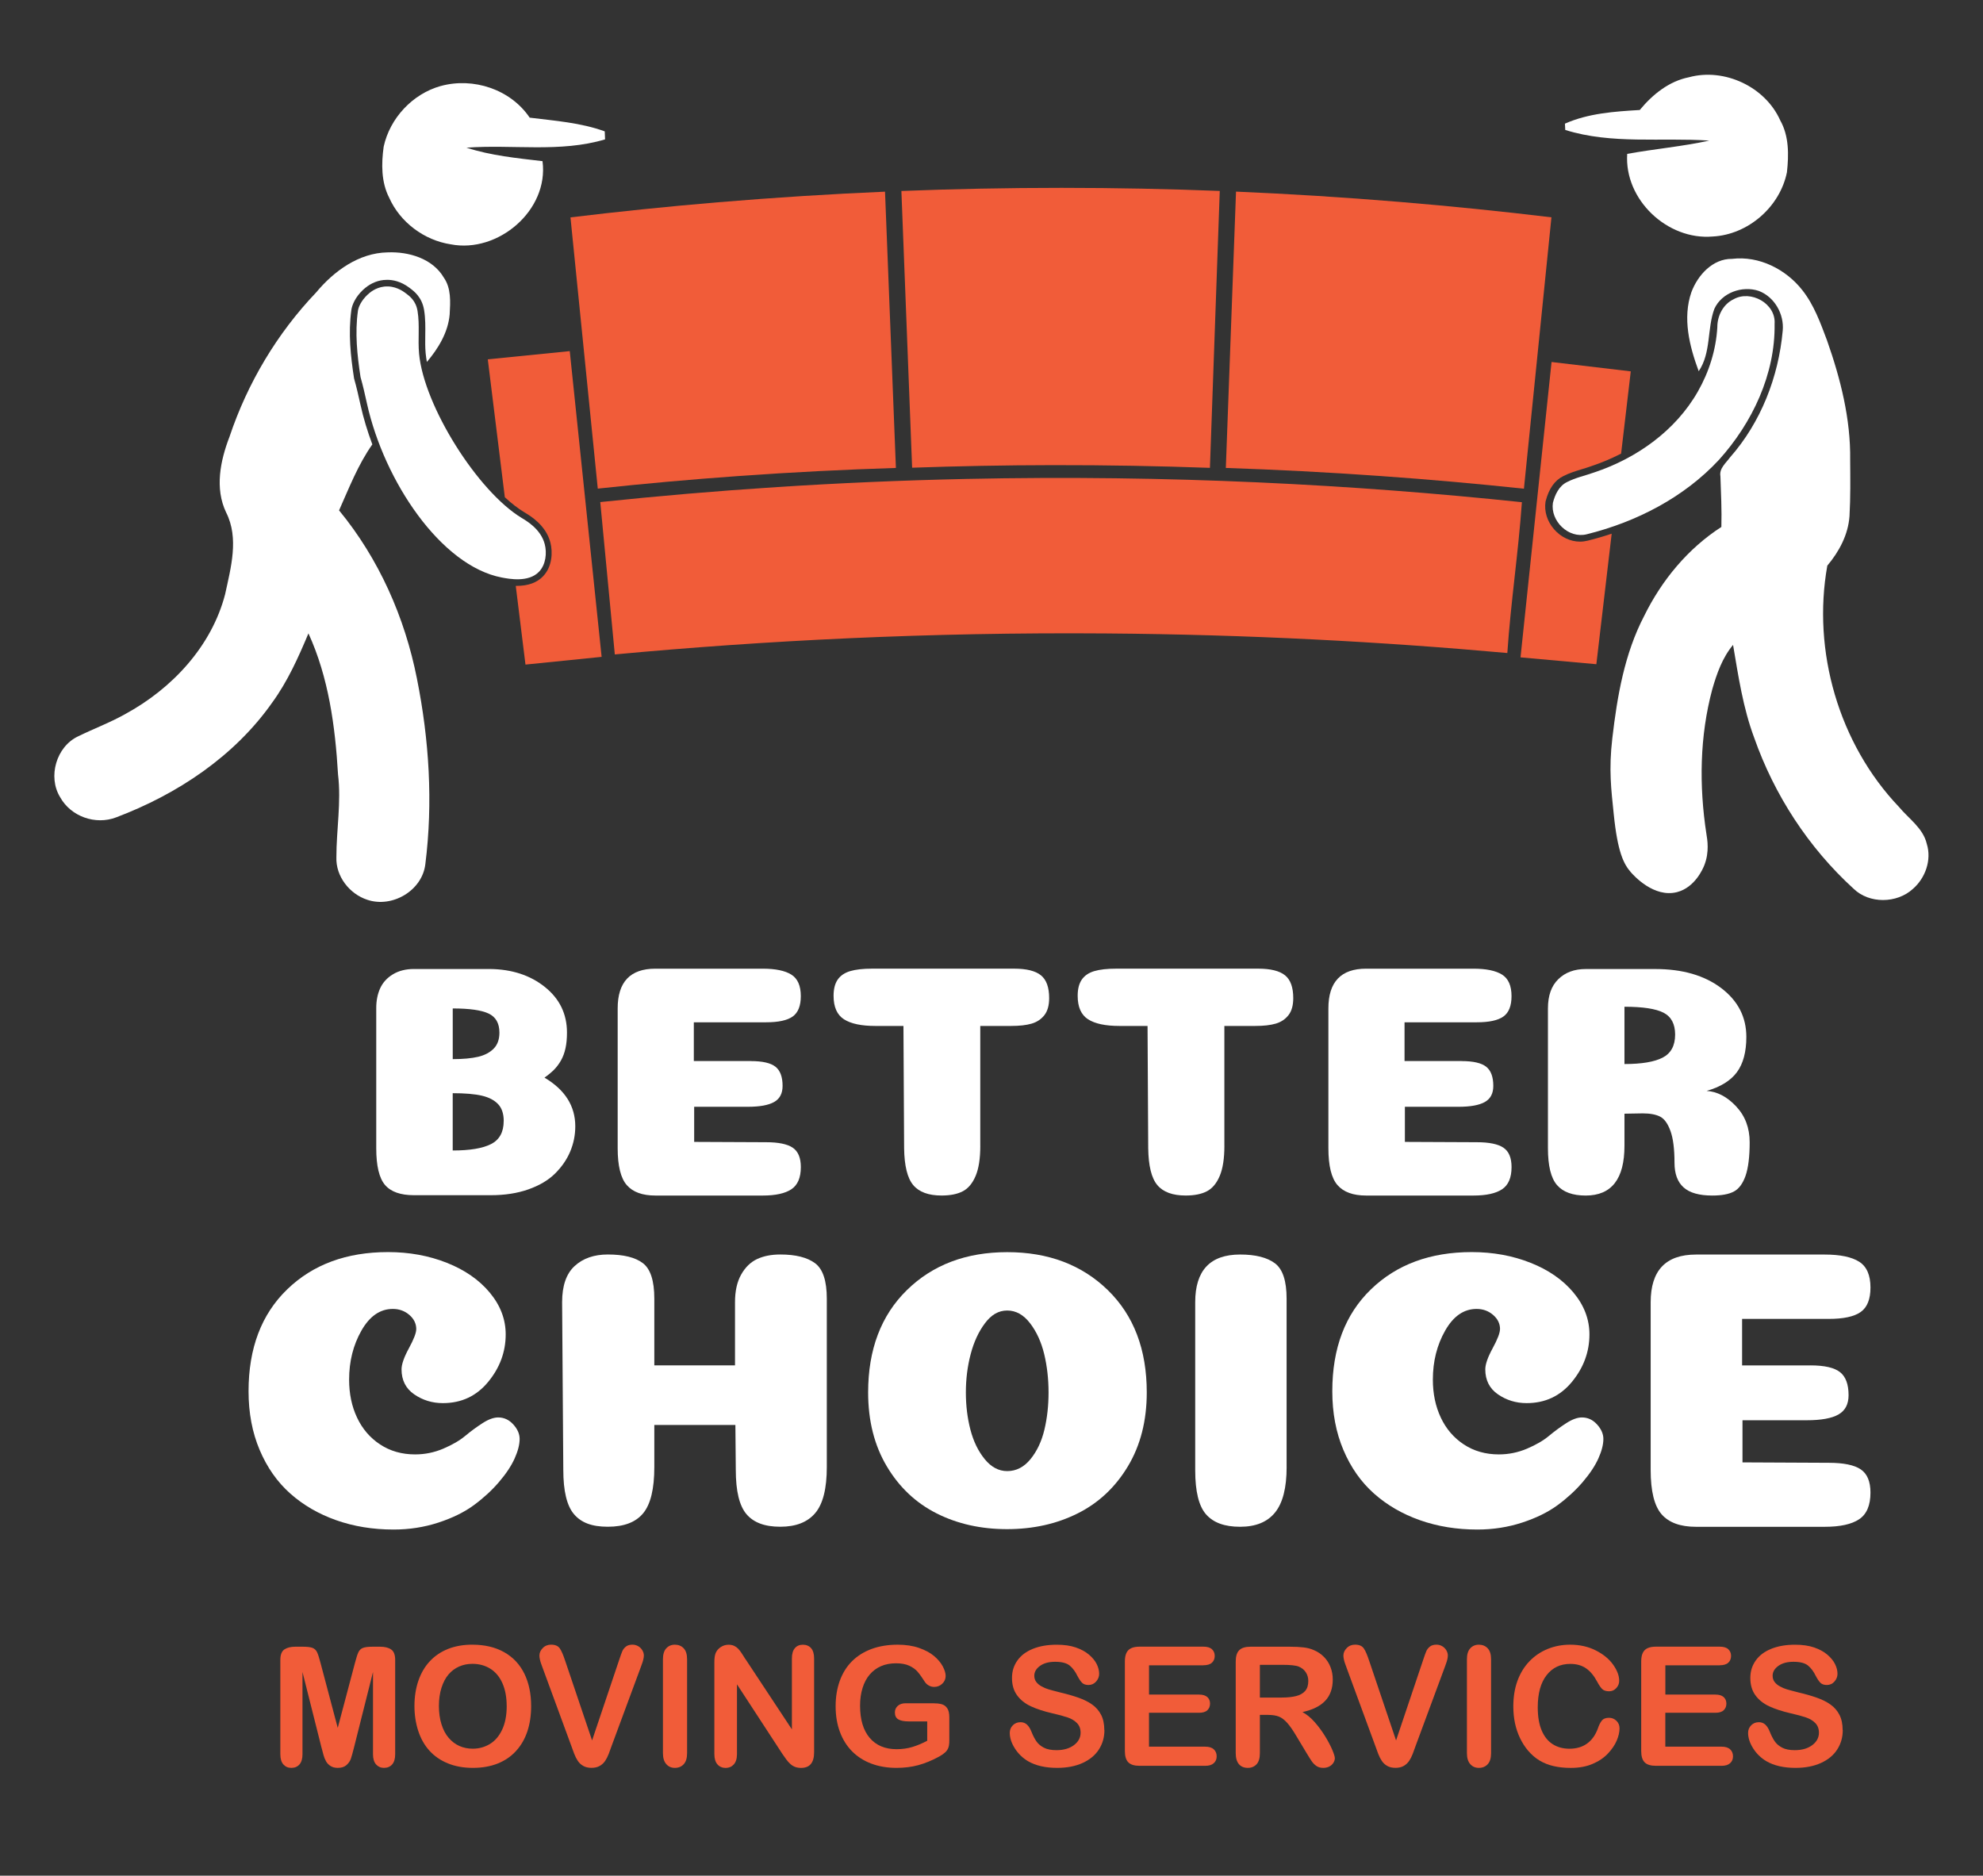
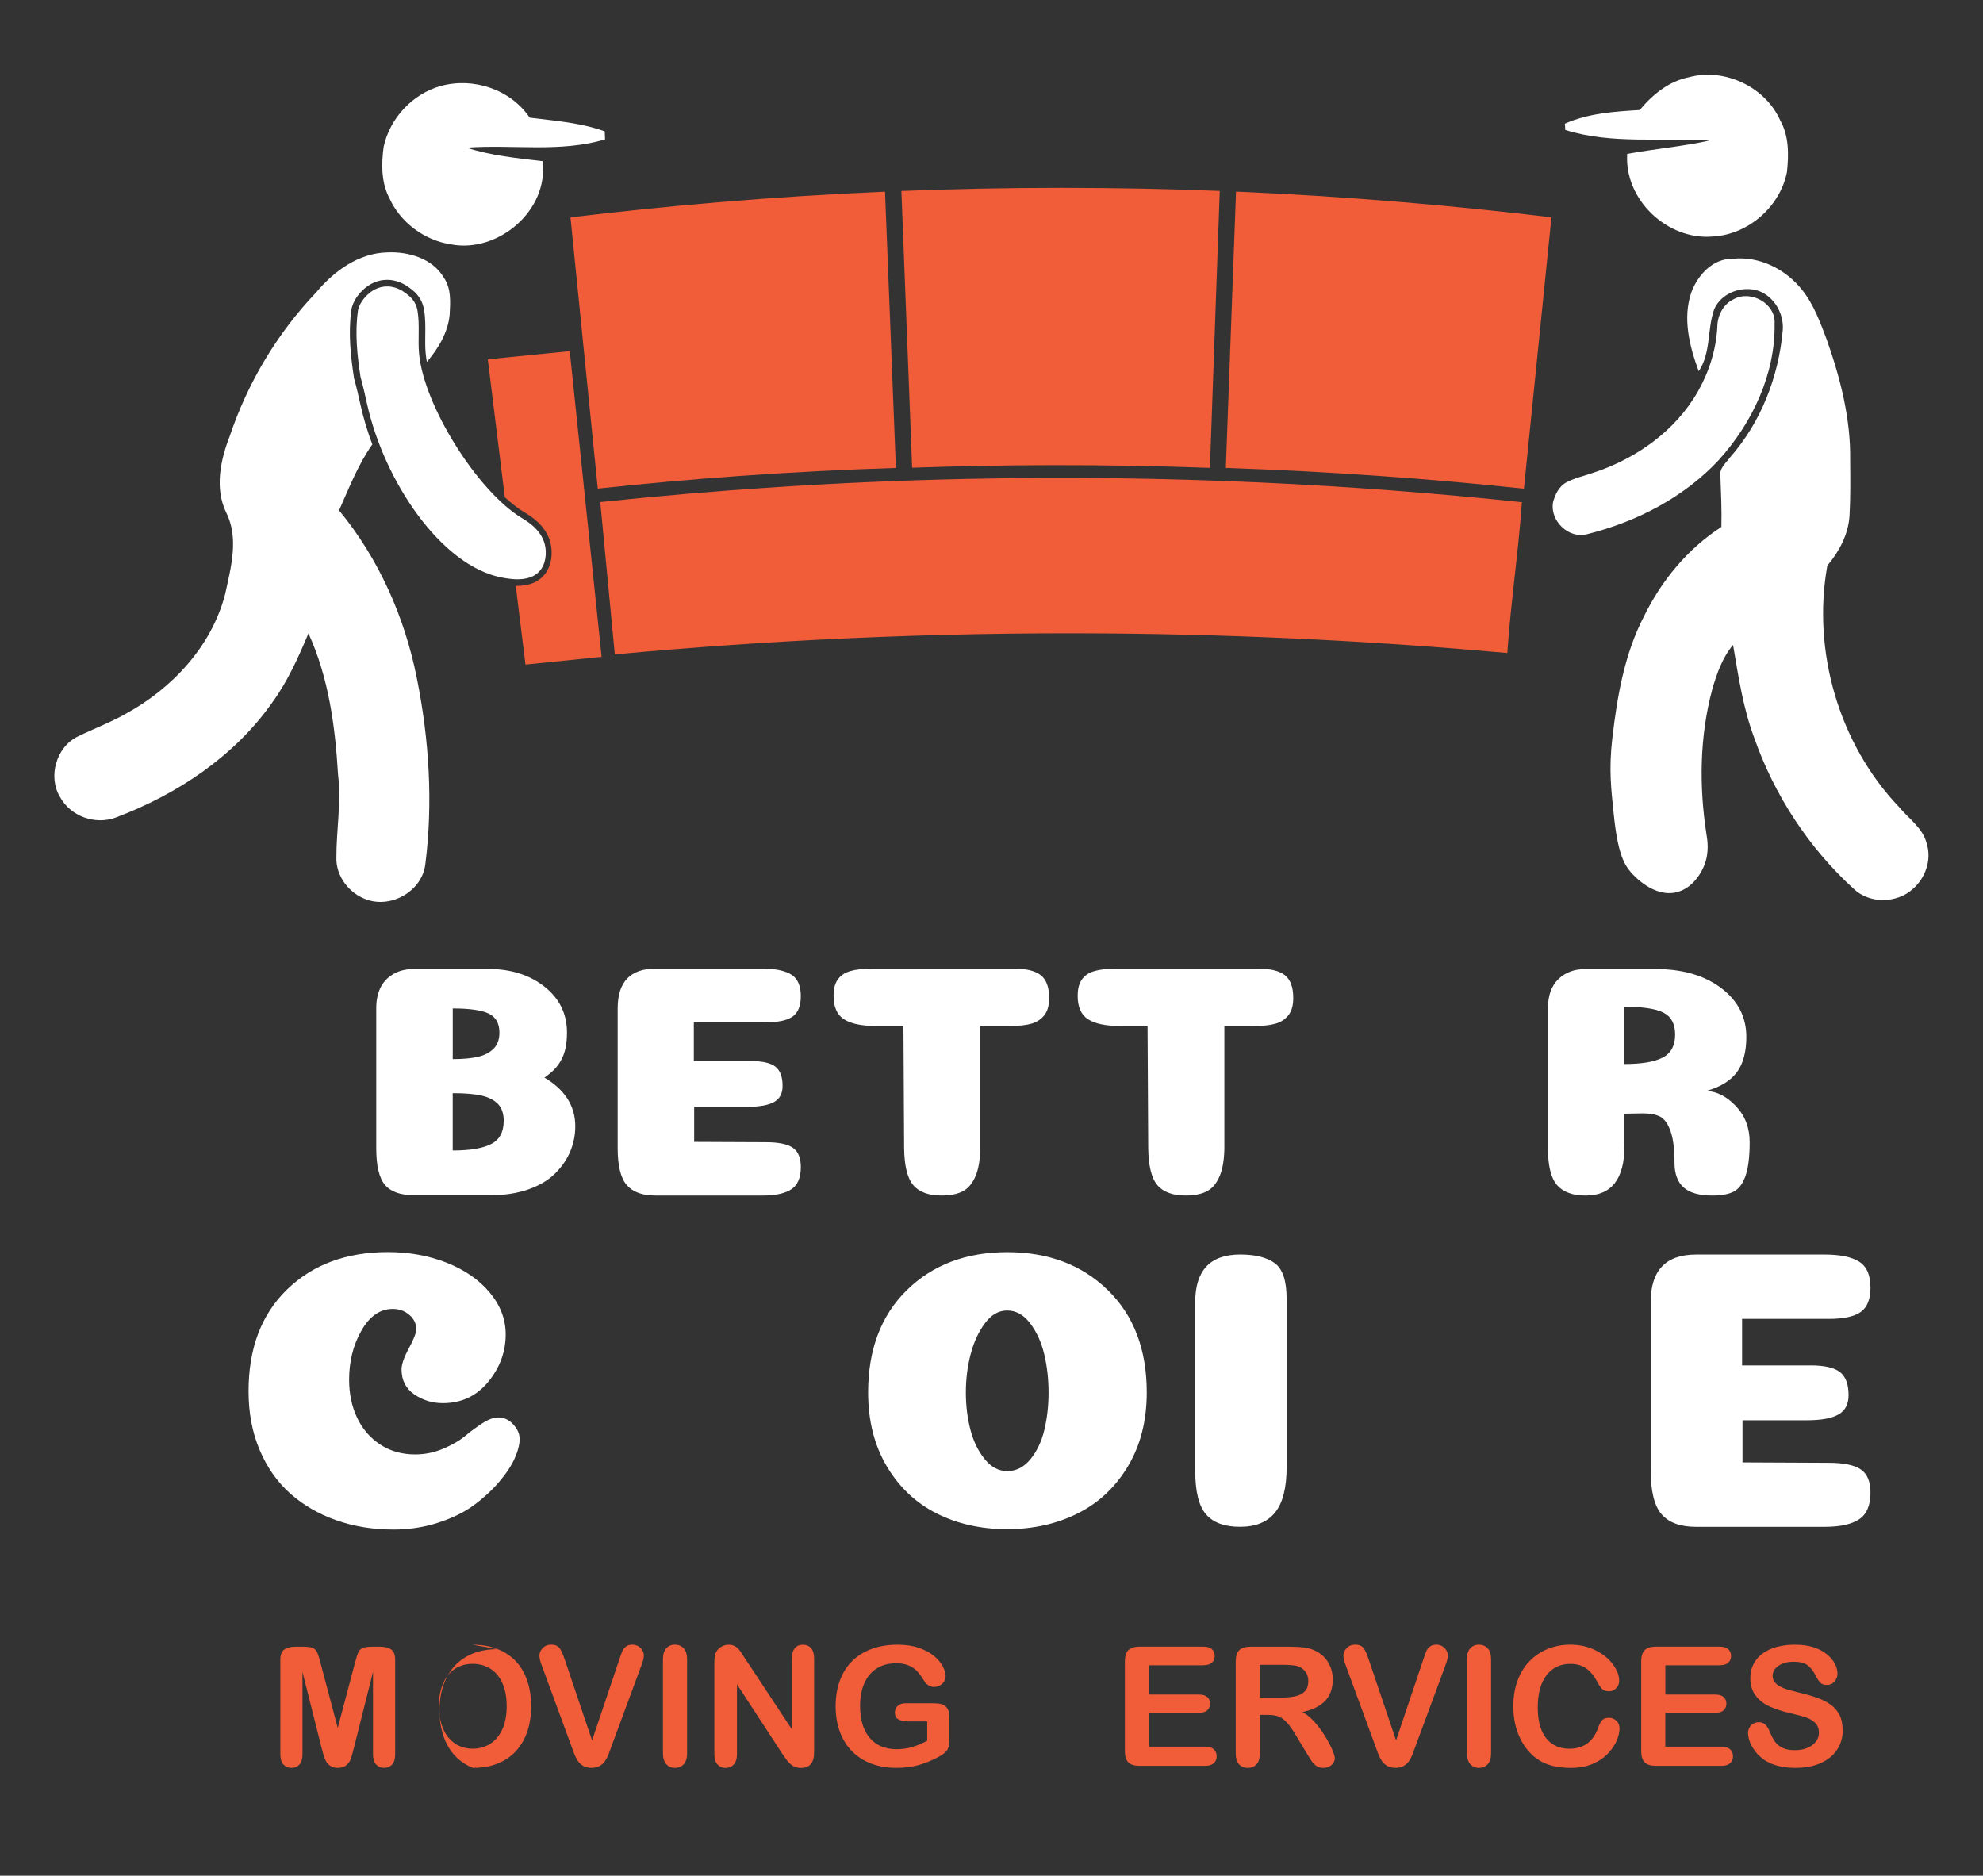
<svg xmlns="http://www.w3.org/2000/svg" id="Layer_1" version="1.1" viewBox="0 0 685.65 648.52">
  <rect x="0" y="0" width="685.65" height="648.52" fill="#333333" stroke="none" />
  <defs>
    <style>
      .st0 {
        fill: #f15c39;
      }

      .st1 {
        fill: #fff;
      }
    </style>
  </defs>
  <g id="Logo_1">
    <g>
      <path class="st1" d="M188.26,372.59c7.1,4.2,10.65,9.81,10.65,16.83,0,3.05-.59,5.97-1.77,8.76-1.18,2.79-2.94,5.32-5.27,7.62-2.33,2.29-5.4,4.1-9.22,5.44-3.82,1.34-8.13,2-12.94,2h-26.57c-4.66,0-8-1.18-10.02-3.55-2.02-2.37-3.03-6.6-3.03-12.71v-48.44c0-2.59.46-4.88,1.37-6.87.92-1.98,2.38-3.59,4.41-4.81,2.02-1.22,4.45-1.83,7.27-1.83h26.22c7.63.08,13.99,2.16,19.07,6.24,5.08,4.08,7.61,9.33,7.61,15.75,0,2.06-.17,3.88-.52,5.44-.34,1.57-.86,2.96-1.55,4.18-.69,1.22-1.49,2.29-2.4,3.21s-2.02,1.83-3.32,2.75ZM172.68,357.02c0-3.21-1.24-5.4-3.72-6.58-2.48-1.18-6.62-1.77-12.42-1.77v17.52c3.59,0,6.51-.27,8.76-.8,2.25-.53,4.05-1.47,5.38-2.81,1.33-1.33,2-3.19,2-5.55ZM174.17,387.59c0-2.52-.65-4.47-1.95-5.84-1.3-1.37-3.17-2.35-5.61-2.92-2.44-.57-5.8-.86-10.08-.86v19.81c5.96,0,10.38-.74,13.28-2.23,2.9-1.49,4.35-4.14,4.35-7.96Z" />
      <path class="st1" d="M259.6,366.87c4.05,0,6.89.65,8.53,1.95,1.64,1.3,2.46,3.51,2.46,6.64,0,2.6-.97,4.45-2.92,5.55-1.95,1.11-4.98,1.66-9.1,1.66h-18.55v12.14l24.85.11c4.27,0,7.35.63,9.22,1.89,1.87,1.26,2.81,3.49,2.81,6.7,0,3.67-1.09,6.22-3.26,7.67-2.18,1.45-5.48,2.18-9.91,2.18h-37.1c-4.51,0-7.81-1.2-9.91-3.61-2.1-2.4-3.15-6.66-3.15-12.77v-48.32c0-9.16,4.35-13.74,13.05-13.74h37.1c4.43,0,7.73.69,9.91,2.06s3.26,3.86,3.26,7.44c0,3.36-.94,5.71-2.81,7.04-1.87,1.34-4.94,2-9.22,2h-24.96v13.4h19.7Z" />
      <path class="st1" d="M338.95,396.18c0,4.35-.53,7.81-1.6,10.36-1.07,2.56-2.54,4.33-4.41,5.32-1.87.99-4.33,1.49-7.39,1.49-4.5,0-7.77-1.2-9.79-3.61-2.02-2.4-3.07-6.66-3.15-12.77l-.23-42.25h-9.73c-4.81,0-8.42-.76-10.82-2.29-2.4-1.53-3.61-4.24-3.61-8.13,0-2.37.48-4.24,1.43-5.61.95-1.37,2.39-2.35,4.29-2.92,1.91-.57,4.47-.86,7.67-.86h49.01c4.28,0,7.37.76,9.28,2.29,1.91,1.53,2.86,4.16,2.86,7.9,0,2.52-.55,4.49-1.66,5.9-1.11,1.41-2.58,2.39-4.41,2.92-1.83.54-4.2.8-7.1.8h-10.65v41.45Z" />
      <path class="st1" d="M423.35,396.18c0,4.35-.53,7.81-1.6,10.36-1.07,2.56-2.54,4.33-4.41,5.32-1.87.99-4.33,1.49-7.39,1.49-4.5,0-7.77-1.2-9.79-3.61-2.02-2.4-3.07-6.66-3.15-12.77l-.23-42.25h-9.73c-4.81,0-8.42-.76-10.82-2.29-2.4-1.53-3.61-4.24-3.61-8.13,0-2.37.48-4.24,1.43-5.61.95-1.37,2.38-2.35,4.29-2.92,1.91-.57,4.46-.86,7.67-.86h49.01c4.27,0,7.37.76,9.28,2.29,1.91,1.53,2.86,4.16,2.86,7.9,0,2.52-.55,4.49-1.66,5.9-1.11,1.41-2.58,2.39-4.41,2.92-1.83.54-4.2.8-7.1.8h-10.65v41.45Z" />
-       <path class="st1" d="M505.34,366.87c4.05,0,6.89.65,8.53,1.95,1.64,1.3,2.46,3.51,2.46,6.64,0,2.6-.97,4.45-2.92,5.55-1.95,1.11-4.98,1.66-9.1,1.66h-18.55v12.14l24.85.11c4.27,0,7.35.63,9.22,1.89,1.87,1.26,2.81,3.49,2.81,6.7,0,3.67-1.09,6.22-3.26,7.67-2.18,1.45-5.48,2.18-9.91,2.18h-37.1c-4.51,0-7.81-1.2-9.91-3.61-2.1-2.4-3.15-6.66-3.15-12.77v-48.32c0-9.16,4.35-13.74,13.05-13.74h37.1c4.43,0,7.73.69,9.91,2.06s3.26,3.86,3.26,7.44c0,3.36-.94,5.71-2.81,7.04-1.87,1.34-4.94,2-9.22,2h-24.96v13.4h19.7Z" />
      <path class="st1" d="M561.68,396.18c0,11.45-4.47,17.18-13.4,17.18-4.51,0-7.81-1.2-9.91-3.61-2.1-2.4-3.15-6.66-3.15-12.77v-48.32c0-4.43,1.2-7.81,3.61-10.13,2.4-2.33,5.55-3.49,9.45-3.49h24.05c9.39,0,16.99,2.2,22.79,6.58,5.8,4.39,8.7,10.02,8.7,16.89,0,5.19-1.09,9.26-3.26,12.2-2.18,2.94-5.67,5.1-10.48,6.47,3.66.23,7.06,2,10.19,5.33,3.13,3.32,4.7,7.46,4.7,12.42s-.48,8.91-1.43,11.62c-.96,2.71-2.31,4.52-4.06,5.44-1.76.92-4.24,1.37-7.44,1.37-4.51,0-7.81-.93-9.91-2.81-2.1-1.87-3.15-4.71-3.15-8.53,0-4.73-.46-8.38-1.38-10.94-.92-2.56-2.1-4.22-3.55-4.98-1.45-.76-3.47-1.15-6.07-1.15l-6.3.11v11.11ZM579.2,357.7c0-3.66-1.34-6.18-4.01-7.56-2.67-1.37-7.18-2.06-13.51-2.06v19.81c5.95,0,10.36-.74,13.23-2.23,2.86-1.49,4.29-4.14,4.29-7.96Z" />
      <path class="st1" d="M143.93,459.57c0-1.92-.8-3.57-2.4-4.95-1.6-1.37-3.5-2.06-5.7-2.06-4.4,0-8.02,2.5-10.86,7.49-2.84,4.99-4.26,10.65-4.26,16.97,0,4.86.91,9.23,2.75,13.12,1.83,3.89,4.49,6.99,7.97,9.28,3.48,2.29,7.51,3.44,12.09,3.44,3.39,0,6.64-.66,9.76-1.99,3.11-1.33,5.63-2.79,7.56-4.4,1.92-1.6,3.92-3.07,5.98-4.4,2.06-1.33,3.87-1.99,5.43-1.99,2.01,0,3.76.8,5.22,2.41,1.46,1.6,2.2,3.28,2.2,5.02,0,1.92-.57,4.17-1.72,6.73-1.15,2.57-2.95,5.29-5.43,8.18-2.47,2.89-5.36,5.54-8.66,7.97-3.3,2.43-7.4,4.45-12.3,6.05-4.9,1.6-10.05,2.4-15.46,2.4-7.15,0-13.77-1.08-19.86-3.23-6.09-2.15-11.38-5.22-15.87-9.21-4.49-3.99-8.02-9-10.58-15.05-2.57-6.05-3.85-12.83-3.85-20.34,0-14.84,4.44-26.57,13.33-35.18,8.88-8.61,20.52-12.92,34.9-12.92,7.33,0,14.11,1.24,20.34,3.71,6.23,2.47,11.18,5.91,14.84,10.31,3.66,4.4,5.5,9.21,5.5,14.43,0,6.05-2.02,11.52-6.05,16.42-4.03,4.9-9.25,7.35-15.67,7.35-3.67,0-6.96-1.01-9.89-3.02-2.93-2.01-4.4-4.9-4.4-8.66,0-1.74.85-4.17,2.54-7.28,1.69-3.11,2.54-5.31,2.54-6.6Z" />
-       <path class="st1" d="M285.88,507.26c0,7.42-1.33,12.71-3.99,15.87-2.66,3.16-6.69,4.74-12.09,4.74s-9.21-1.44-11.68-4.33c-2.47-2.89-3.71-7.99-3.71-15.32l-.14-15.53h-28.03v14.57c0,7.51-1.28,12.83-3.85,15.94-2.57,3.12-6.64,4.67-12.23,4.67s-9.21-1.44-11.68-4.33-3.71-7.99-3.71-15.32l-.41-57.99c0-5.68,1.44-9.85,4.33-12.5,2.89-2.66,6.71-3.99,11.47-3.99,5.5,0,9.55,1.01,12.16,3.02,2.61,2.02,3.92,6.09,3.92,12.23v23.09h27.9v-21.85c0-3.85.71-7.03,2.13-9.55,1.42-2.52,3.25-4.3,5.5-5.36,2.24-1.05,4.92-1.58,8.04-1.58,5.31,0,9.32,1.01,12.02,3.02,2.7,2.02,4.05,6.09,4.05,12.23v58.26Z" />
      <path class="st1" d="M372.59,523.27c-7.24,3.62-15.37,5.43-24.39,5.43s-17.13-1.81-24.32-5.43c-7.19-3.62-12.94-9.04-17.25-16.28-4.31-7.24-6.46-15.76-6.46-25.56,0-14.84,4.47-26.63,13.4-35.38,8.93-8.75,20.5-13.12,34.7-13.12s25.79,4.38,34.77,13.12c8.98,8.75,13.47,20.54,13.47,35.38,0,9.8-2.18,18.32-6.53,25.56-4.35,7.24-10.15,12.67-17.38,16.28ZM348.26,508.63c3.11,0,5.79-1.37,8.04-4.12,2.24-2.75,3.85-6.14,4.81-10.17.96-4.03,1.44-8.33,1.44-12.92s-.5-9.09-1.51-13.26c-1.01-4.17-2.63-7.72-4.88-10.65-2.25-2.93-4.88-4.4-7.9-4.4s-5.5,1.47-7.7,4.4c-2.2,2.93-3.85,6.51-4.95,10.72-1.1,4.21-1.65,8.61-1.65,13.19s.53,8.89,1.58,12.92c1.05,4.03,2.7,7.42,4.95,10.17,2.24,2.75,4.83,4.12,7.76,4.12Z" />
      <path class="st1" d="M444.87,507.26c0,7.15-1.33,12.37-3.99,15.67-2.66,3.3-6.69,4.95-12.09,4.95s-9.23-1.42-11.75-4.26c-2.52-2.84-3.78-7.92-3.78-15.25v-58.13c0-10.99,5.17-16.49,15.53-16.49,5.31,0,9.32,1.01,12.02,3.02,2.7,2.02,4.05,6.09,4.05,12.23v58.26Z" />
-       <path class="st1" d="M518.66,459.57c0-1.92-.8-3.57-2.41-4.95-1.6-1.37-3.5-2.06-5.7-2.06-4.4,0-8.02,2.5-10.86,7.49-2.84,4.99-4.26,10.65-4.26,16.97,0,4.86.92,9.23,2.75,13.12,1.83,3.89,4.49,6.99,7.97,9.28,3.48,2.29,7.51,3.44,12.09,3.44,3.39,0,6.64-.66,9.76-1.99,3.11-1.33,5.63-2.79,7.56-4.4,1.92-1.6,3.92-3.07,5.98-4.4,2.06-1.33,3.87-1.99,5.43-1.99,2.01,0,3.76.8,5.22,2.41,1.46,1.6,2.2,3.28,2.2,5.02,0,1.92-.57,4.17-1.72,6.73-1.15,2.57-2.96,5.29-5.43,8.18-2.47,2.89-5.36,5.54-8.66,7.97-3.3,2.43-7.4,4.45-12.3,6.05-4.9,1.6-10.05,2.4-15.46,2.4-7.14,0-13.76-1.08-19.86-3.23-6.09-2.15-11.38-5.22-15.87-9.21-4.49-3.99-8.02-9-10.58-15.05-2.57-6.05-3.85-12.83-3.85-20.34,0-14.84,4.44-26.57,13.33-35.18,8.88-8.61,20.52-12.92,34.9-12.92,7.33,0,14.11,1.24,20.34,3.71,6.23,2.47,11.18,5.91,14.84,10.31,3.66,4.4,5.5,9.21,5.5,14.43,0,6.05-2.02,11.52-6.05,16.42-4.03,4.9-9.25,7.35-15.67,7.35-3.67,0-6.96-1.01-9.89-3.02-2.93-2.01-4.4-4.9-4.4-8.66,0-1.74.85-4.17,2.54-7.28,1.69-3.11,2.54-5.31,2.54-6.6Z" />
      <path class="st1" d="M625.98,472.08c4.86,0,8.27.78,10.24,2.34,1.97,1.56,2.95,4.21,2.95,7.97,0,3.12-1.17,5.34-3.5,6.67-2.34,1.33-5.98,1.99-10.92,1.99h-22.26v14.57l29.82.14c5.13,0,8.82.76,11.06,2.27,2.24,1.51,3.37,4.19,3.37,8.04,0,4.4-1.31,7.47-3.92,9.21-2.61,1.74-6.57,2.61-11.89,2.61h-44.52c-5.41,0-9.37-1.44-11.89-4.33-2.52-2.89-3.78-7.99-3.78-15.32v-57.99c0-10.99,5.22-16.49,15.67-16.49h44.52c5.31,0,9.28.82,11.89,2.47,2.61,1.65,3.92,4.63,3.92,8.93,0,4.03-1.12,6.85-3.37,8.45-2.25,1.6-5.93,2.4-11.06,2.4h-29.96v16.08h23.63Z" />
    </g>
    <g>
      <path class="st0" d="M111.19,604.33l-6.6-26.24v28.43c0,1.57-.35,2.75-1.05,3.54-.7.79-1.63,1.18-2.79,1.18s-2.04-.39-2.75-1.17-1.07-1.96-1.07-3.55v-32.59c0-1.8.47-3.01,1.4-3.64.94-.63,2.2-.94,3.79-.94h2.58c1.55,0,2.68.14,3.39.42.7.28,1.22.79,1.56,1.52s.72,1.92,1.15,3.57l5.98,22.56,5.98-22.56c.43-1.65.81-2.84,1.15-3.57.34-.73.86-1.24,1.56-1.52s1.83-.42,3.39-.42h2.58c1.59,0,2.86.31,3.79.94.94.63,1.41,1.84,1.41,3.64v32.59c0,1.57-.35,2.75-1.05,3.54-.7.79-1.64,1.18-2.82,1.18-1.11,0-2.01-.39-2.73-1.18-.71-.79-1.07-1.97-1.07-3.54v-28.43l-6.6,26.24c-.43,1.71-.78,2.96-1.05,3.75-.27.8-.77,1.52-1.5,2.18s-1.74.98-3.03.98c-.97,0-1.8-.21-2.47-.63-.67-.42-1.2-.96-1.57-1.62-.38-.66-.67-1.38-.89-2.18s-.44-1.62-.66-2.49Z" />
-       <path class="st0" d="M163.34,568.65c4.27,0,7.94.87,11,2.6s5.38,4.2,6.95,7.39c1.57,3.19,2.36,6.95,2.36,11.25,0,3.18-.43,6.08-1.29,8.68-.86,2.6-2.15,4.86-3.88,6.77-1.72,1.91-3.84,3.37-6.35,4.38-2.51,1.01-5.39,1.52-8.63,1.52s-6.11-.52-8.65-1.56c-2.55-1.04-4.67-2.5-6.38-4.4-1.71-1.89-2.99-4.17-3.86-6.83-.87-2.66-1.31-5.54-1.31-8.62s.45-6.07,1.36-8.71c.91-2.64,2.22-4.89,3.95-6.74,1.72-1.85,3.82-3.27,6.29-4.26,2.47-.98,5.28-1.48,8.43-1.48ZM175.19,589.83c0-3.02-.49-5.63-1.46-7.84-.97-2.21-2.37-3.88-4.17-5.02-1.81-1.13-3.88-1.7-6.22-1.7-1.67,0-3.21.31-4.62.94-1.41.63-2.63,1.54-3.65,2.74-1.02,1.2-1.83,2.73-2.42,4.59-.59,1.86-.89,3.96-.89,6.28s.29,4.46.89,6.35c.59,1.89,1.42,3.46,2.5,4.71,1.08,1.25,2.31,2.18,3.71,2.8s2.93.93,4.59.93c2.14,0,4.1-.53,5.89-1.6s3.21-2.72,4.27-4.95c1.06-2.23,1.59-4.97,1.59-8.23Z" />
+       <path class="st0" d="M163.34,568.65c4.27,0,7.94.87,11,2.6s5.38,4.2,6.95,7.39c1.57,3.19,2.36,6.95,2.36,11.25,0,3.18-.43,6.08-1.29,8.68-.86,2.6-2.15,4.86-3.88,6.77-1.72,1.91-3.84,3.37-6.35,4.38-2.51,1.01-5.39,1.52-8.63,1.52c-2.55-1.04-4.67-2.5-6.38-4.4-1.71-1.89-2.99-4.17-3.86-6.83-.87-2.66-1.31-5.54-1.31-8.62s.45-6.07,1.36-8.71c.91-2.64,2.22-4.89,3.95-6.74,1.72-1.85,3.82-3.27,6.29-4.26,2.47-.98,5.28-1.48,8.43-1.48ZM175.19,589.83c0-3.02-.49-5.63-1.46-7.84-.97-2.21-2.37-3.88-4.17-5.02-1.81-1.13-3.88-1.7-6.22-1.7-1.67,0-3.21.31-4.62.94-1.41.63-2.63,1.54-3.65,2.74-1.02,1.2-1.83,2.73-2.42,4.59-.59,1.86-.89,3.96-.89,6.28s.29,4.46.89,6.35c.59,1.89,1.42,3.46,2.5,4.71,1.08,1.25,2.31,2.18,3.71,2.8s2.93.93,4.59.93c2.14,0,4.1-.53,5.89-1.6s3.21-2.72,4.27-4.95c1.06-2.23,1.59-4.97,1.59-8.23Z" />
      <path class="st0" d="M195.39,574.13l9.33,27.62,9.36-27.82c.49-1.46.85-2.48,1.1-3.05.24-.57.65-1.09,1.21-1.55s1.33-.69,2.3-.69c.71,0,1.37.18,1.98.53.61.36,1.09.83,1.43,1.42.35.59.52,1.18.52,1.78,0,.41-.06.86-.17,1.33-.11.48-.25.95-.42,1.41s-.34.93-.51,1.42l-9.97,26.92c-.36,1.03-.71,2.01-1.07,2.94-.36.93-.77,1.74-1.24,2.44s-1.09,1.28-1.87,1.73c-.78.45-1.73.67-2.85.67s-2.07-.22-2.85-.66c-.78-.44-1.4-1.02-1.88-1.74-.48-.72-.9-1.54-1.25-2.46-.36-.92-.71-1.89-1.07-2.92l-9.81-26.69c-.17-.49-.34-.96-.52-1.43-.18-.47-.33-.97-.45-1.52-.12-.54-.18-1-.18-1.38,0-.96.38-1.83,1.15-2.61.77-.79,1.73-1.18,2.89-1.18,1.42,0,2.43.44,3.02,1.31.59.87,1.19,2.26,1.81,4.17Z" />
      <path class="st0" d="M229.22,606.15v-32.45c0-1.69.38-2.95,1.15-3.79s1.76-1.26,2.98-1.26,2.27.42,3.05,1.25c.78.83,1.17,2.1,1.17,3.81v32.45c0,1.71-.39,2.98-1.17,3.82s-1.79,1.26-3.05,1.26-2.19-.43-2.96-1.28-1.17-2.12-1.17-3.81Z" />
      <path class="st0" d="M257.77,573.65l16.04,24.28v-24.5c0-1.59.34-2.79,1.03-3.58.68-.8,1.61-1.19,2.77-1.19s2.14.4,2.84,1.19c.69.8,1.04,1.99,1.04,3.58v32.4c0,3.62-1.5,5.42-4.5,5.42-.75,0-1.42-.11-2.02-.32-.6-.22-1.16-.56-1.69-1.03-.52-.47-1.01-1.02-1.46-1.64-.45-.63-.9-1.27-1.35-1.92l-15.65-23.99v24.13c0,1.57-.37,2.76-1.1,3.57-.73.8-1.67,1.21-2.81,1.21s-2.13-.41-2.84-1.22c-.71-.81-1.07-2-1.07-3.55v-31.78c0-1.35.15-2.41.45-3.17.36-.84.95-1.53,1.77-2.07.82-.53,1.71-.8,2.67-.8.75,0,1.39.12,1.92.37.53.24,1,.57,1.4.98.4.41.81.95,1.24,1.6.42.66.86,1.34,1.31,2.05Z" />
      <path class="st0" d="M328.24,593.79v7.9c0,1.05-.1,1.89-.31,2.51-.21.63-.59,1.19-1.14,1.7-.55.5-1.26.99-2.12,1.46-2.49,1.35-4.89,2.33-7.19,2.95-2.3.62-4.81.93-7.53.93-3.17,0-6.05-.49-8.65-1.46-2.6-.97-4.82-2.39-6.66-4.24-1.84-1.85-3.25-4.1-4.23-6.74-.98-2.64-1.48-5.59-1.48-8.85s.48-6.13,1.43-8.79c.96-2.66,2.36-4.92,4.21-6.77,1.85-1.85,4.11-3.27,6.77-4.26,2.66-.98,5.68-1.48,9.05-1.48,2.77,0,5.23.37,7.36,1.11s3.87,1.67,5.2,2.79c1.33,1.12,2.33,2.31,3.01,3.57.67,1.26,1.01,2.37,1.01,3.34,0,1.05-.39,1.94-1.17,2.68-.78.74-1.71,1.11-2.8,1.11-.6,0-1.18-.14-1.73-.42-.55-.28-1.02-.67-1.39-1.18-1.03-1.61-1.9-2.83-2.61-3.65-.71-.82-1.67-1.52-2.88-2.08s-2.75-.84-4.62-.84-3.65.33-5.17,1c-1.52.67-2.81,1.63-3.89,2.89-1.08,1.26-1.9,2.81-2.47,4.65-.57,1.84-.86,3.87-.86,6.1,0,4.83,1.11,8.55,3.33,11.15s5.31,3.91,9.29,3.91c1.93,0,3.74-.25,5.44-.76,1.69-.51,3.41-1.23,5.16-2.16v-6.69h-6.46c-1.55,0-2.73-.23-3.53-.7-.8-.47-1.19-1.26-1.19-2.39,0-.92.33-1.68,1-2.28.66-.6,1.57-.9,2.71-.9h9.47c1.16,0,2.14.1,2.95.31.81.21,1.46.67,1.95,1.38.5.71.74,1.78.74,3.2Z" />
-       <path class="st0" d="M381.87,598.18c0,2.49-.64,4.73-1.92,6.71s-3.16,3.54-5.63,4.66-5.4,1.69-8.79,1.69c-4.06,0-7.42-.77-10.06-2.3-1.87-1.11-3.39-2.58-4.57-4.43-1.17-1.84-1.76-3.64-1.76-5.38,0-1.01.35-1.88,1.05-2.6.7-.72,1.6-1.08,2.68-1.08.88,0,1.62.28,2.23.84.61.56,1.13,1.4,1.56,2.5.52,1.31,1.09,2.41,1.7,3.29.61.88,1.47,1.61,2.57,2.18,1.1.57,2.56.86,4.35.86,2.47,0,4.48-.58,6.03-1.73,1.54-1.15,2.32-2.59,2.32-4.31,0-1.37-.42-2.48-1.25-3.33s-1.91-1.5-3.23-1.95c-1.32-.45-3.09-.93-5.3-1.43-2.96-.69-5.44-1.5-7.43-2.43-2-.93-3.58-2.19-4.75-3.79s-1.76-3.59-1.76-5.97.62-4.28,1.85-6.04,3.02-3.11,5.37-4.06c2.34-.95,5.1-1.42,8.26-1.42,2.53,0,4.71.31,6.56.94,1.84.63,3.38,1.46,4.59,2.5,1.22,1.04,2.11,2.13,2.67,3.27.56,1.14.84,2.26.84,3.34,0,.99-.35,1.89-1.05,2.68s-1.58,1.19-2.63,1.19c-.96,0-1.68-.24-2.18-.72-.5-.48-1.04-1.26-1.62-2.35-.75-1.55-1.65-2.77-2.7-3.64s-2.73-1.31-5.06-1.31c-2.15,0-3.89.47-5.21,1.42-1.32.95-1.98,2.08-1.98,3.41,0,.82.23,1.54.67,2.13.45.6,1.07,1.12,1.85,1.55s1.58.77,2.39,1.01c.8.24,2.13.6,3.99,1.07,2.32.54,4.42,1.14,6.31,1.8,1.88.66,3.48,1.45,4.8,2.39,1.32.94,2.35,2.12,3.09,3.55.74,1.43,1.11,3.19,1.11,5.27Z" />
      <path class="st0" d="M416.09,575.78h-18.8v10.12h17.31c1.27,0,2.22.29,2.85.86.63.57.94,1.33.94,2.26s-.31,1.7-.93,2.29c-.62.59-1.57.88-2.87.88h-17.31v11.72h19.44c1.31,0,2.3.3,2.96.91.66.61,1,1.42,1,2.43s-.33,1.77-1,2.37c-.67.61-1.65.91-2.96.91h-22.67c-1.82,0-3.12-.4-3.92-1.21-.8-.81-1.19-2.11-1.19-3.91v-30.96c0-1.2.18-2.18.53-2.94.36-.76.91-1.31,1.67-1.66.76-.35,1.73-.52,2.91-.52h22.03c1.33,0,2.32.29,2.96.88s.97,1.36.97,2.32-.32,1.76-.97,2.35-1.63.88-2.96.88Z" />
      <path class="st0" d="M438.54,592.92h-2.92v13.23c0,1.74-.38,3.03-1.15,3.85-.77.82-1.77,1.24-3.01,1.24-1.33,0-2.36-.43-3.09-1.29s-1.1-2.13-1.1-3.79v-31.69c0-1.8.4-3.1,1.21-3.91.81-.81,2.11-1.21,3.91-1.21h13.57c1.87,0,3.47.08,4.8.24s2.53.48,3.6.97c1.29.54,2.44,1.32,3.43,2.33.99,1.01,1.75,2.19,2.26,3.53.52,1.34.77,2.76.77,4.26,0,3.07-.87,5.53-2.6,7.36-1.73,1.84-4.36,3.14-7.88,3.91,1.48.79,2.89,1.95,4.24,3.48,1.35,1.54,2.55,3.17,3.61,4.9,1.06,1.73,1.88,3.3,2.47,4.69.59,1.4.88,2.36.88,2.88s-.17,1.08-.52,1.62c-.35.53-.82.96-1.42,1.26-.6.31-1.29.46-2.08.46-.94,0-1.72-.22-2.36-.66-.64-.44-1.18-1-1.64-1.67-.46-.67-1.08-1.67-1.87-2.98l-3.34-5.56c-1.2-2.04-2.27-3.6-3.22-4.66-.95-1.07-1.91-1.8-2.88-2.19-.97-.39-2.2-.59-3.68-.59ZM443.32,575.61h-7.7v11.32h7.47c2,0,3.69-.17,5.06-.52s2.41-.94,3.13-1.77c.72-.83,1.08-1.98,1.08-3.44,0-1.14-.29-2.15-.87-3.02-.58-.87-1.39-1.52-2.42-1.95-.97-.41-2.89-.62-5.76-.62Z" />
      <path class="st0" d="M473.38,574.13l9.33,27.62,9.36-27.82c.49-1.46.85-2.48,1.1-3.05s.65-1.09,1.21-1.55,1.33-.69,2.3-.69c.71,0,1.37.18,1.98.53.61.36,1.09.83,1.43,1.42s.52,1.18.52,1.78c0,.41-.06.86-.17,1.33-.11.48-.25.95-.42,1.41s-.34.93-.51,1.42l-9.97,26.92c-.36,1.03-.71,2.01-1.07,2.94s-.77,1.74-1.24,2.44-1.09,1.28-1.87,1.73c-.78.45-1.73.67-2.85.67s-2.07-.22-2.85-.66c-.78-.44-1.4-1.02-1.88-1.74-.48-.72-.9-1.54-1.25-2.46s-.71-1.89-1.07-2.92l-9.81-26.69c-.17-.49-.34-.96-.52-1.43s-.33-.97-.45-1.52c-.12-.54-.18-1-.18-1.38,0-.96.38-1.83,1.15-2.61.77-.79,1.73-1.18,2.89-1.18,1.42,0,2.43.44,3.02,1.31s1.19,2.26,1.81,4.17Z" />
      <path class="st0" d="M507.21,606.15v-32.45c0-1.69.38-2.95,1.15-3.79s1.76-1.26,2.98-1.26,2.27.42,3.05,1.25c.78.83,1.17,2.1,1.17,3.81v32.45c0,1.71-.39,2.98-1.17,3.82s-1.79,1.26-3.05,1.26-2.19-.43-2.96-1.28-1.17-2.12-1.17-3.81Z" />
      <path class="st0" d="M559.98,597.53c0,1.31-.32,2.73-.97,4.26s-1.66,3.02-3.05,4.5c-1.39,1.47-3.16,2.67-5.31,3.58-2.15.92-4.66,1.38-7.53,1.38-2.17,0-4.15-.21-5.93-.62-1.78-.41-3.4-1.05-4.85-1.92s-2.79-2.02-4-3.44c-1.09-1.29-2.01-2.74-2.78-4.34-.77-1.6-1.34-3.31-1.73-5.13-.38-1.82-.58-3.75-.58-5.79,0-3.32.48-6.28,1.45-8.91s2.35-4.87,4.14-6.73c1.8-1.86,3.91-3.28,6.32-4.26,2.42-.97,4.99-1.46,7.73-1.46,3.33,0,6.3.67,8.91,2s4.6,2.97,5.98,4.93c1.39,1.96,2.08,3.81,2.08,5.55,0,.96-.34,1.8-1.01,2.53-.67.73-1.49,1.1-2.45,1.1-1.07,0-1.87-.25-2.4-.76-.53-.51-1.13-1.38-1.78-2.61-1.09-2.04-2.37-3.57-3.84-4.58s-3.28-1.52-5.44-1.52c-3.43,0-6.16,1.3-8.19,3.91-2.03,2.6-3.05,6.3-3.05,11.1,0,3.2.45,5.87,1.35,7.99.9,2.13,2.17,3.71,3.82,4.76s3.58,1.57,5.79,1.57c2.4,0,4.42-.59,6.08-1.78,1.66-1.19,2.91-2.94,3.75-5.24.36-1.09.8-1.97,1.32-2.65.52-.68,1.37-1.03,2.53-1.03.99,0,1.84.35,2.56,1.04.71.69,1.07,1.55,1.07,2.58Z" />
      <path class="st0" d="M594.62,575.78h-18.8v10.12h17.31c1.27,0,2.22.29,2.85.86.63.57.94,1.33.94,2.26s-.31,1.7-.93,2.29c-.62.59-1.57.88-2.87.88h-17.31v11.72h19.44c1.31,0,2.3.3,2.96.91.66.61,1,1.42,1,2.43s-.33,1.77-1,2.37c-.67.61-1.65.91-2.96.91h-22.67c-1.82,0-3.12-.4-3.92-1.21-.8-.81-1.19-2.11-1.19-3.91v-30.96c0-1.2.18-2.18.53-2.94.36-.76.91-1.31,1.67-1.66.76-.35,1.73-.52,2.91-.52h22.03c1.33,0,2.32.29,2.96.88s.97,1.36.97,2.32-.32,1.76-.97,2.35-1.63.88-2.96.88Z" />
      <path class="st0" d="M637.16,598.18c0,2.49-.64,4.73-1.92,6.71-1.28,1.99-3.16,3.54-5.63,4.66s-5.4,1.69-8.79,1.69c-4.07,0-7.42-.77-10.06-2.3-1.87-1.11-3.4-2.58-4.57-4.43-1.17-1.84-1.76-3.64-1.76-5.38,0-1.01.35-1.88,1.05-2.6.7-.72,1.6-1.08,2.68-1.08.88,0,1.62.28,2.23.84.61.56,1.13,1.4,1.56,2.5.52,1.31,1.09,2.41,1.7,3.29.61.88,1.47,1.61,2.57,2.18,1.1.57,2.56.86,4.35.86,2.47,0,4.48-.58,6.03-1.73,1.54-1.15,2.32-2.59,2.32-4.31,0-1.37-.42-2.48-1.25-3.33-.83-.85-1.91-1.5-3.23-1.95-1.32-.45-3.09-.93-5.3-1.43-2.96-.69-5.44-1.5-7.43-2.43-2-.93-3.58-2.19-4.75-3.79-1.17-1.6-1.76-3.59-1.76-5.97s.62-4.28,1.85-6.04,3.03-3.11,5.37-4.06c2.34-.95,5.09-1.42,8.26-1.42,2.53,0,4.71.31,6.56.94,1.84.63,3.38,1.46,4.59,2.5,1.22,1.04,2.11,2.13,2.67,3.27s.84,2.26.84,3.34c0,.99-.35,1.89-1.05,2.68-.7.8-1.58,1.19-2.63,1.19-.96,0-1.68-.24-2.18-.72-.5-.48-1.04-1.26-1.62-2.35-.75-1.55-1.65-2.77-2.7-3.64s-2.74-1.31-5.06-1.31c-2.15,0-3.89.47-5.21,1.42-1.32.95-1.98,2.08-1.98,3.41,0,.82.23,1.54.67,2.13.45.6,1.07,1.12,1.85,1.55.79.43,1.58.77,2.39,1.01.8.24,2.13.6,3.99,1.07,2.32.54,4.42,1.14,6.31,1.8,1.88.66,3.48,1.45,4.8,2.39,1.32.94,2.35,2.12,3.09,3.55s1.11,3.19,1.11,5.27Z" />
    </g>
    <g>
      <g>
        <path class="st1" d="M584.05,26.69c12.2-3.28,26.3,3.31,31.47,14.89,3.08,5.44,3,11.92,2.34,17.97-2.42,11.98-13.41,21.57-25.64,22.22-15.67,1.37-30.65-12.73-29.59-28.57,9.42-1.71,19.01-2.54,28.38-4.59-16.57-1.13-33.69,1.37-49.8-3.68-.02-.55-.09-1.63-.11-2.18,8.13-3.6,17.12-4.2,25.87-4.72,4.41-5.35,10.15-10,17.1-11.34Z" />
        <path class="st1" d="M584.83,101.01c2.18-5.87,7.34-11.59,14.06-11.51,9.31-1.12,18.59,3.57,24.28,10.81,4.05,5.12,6.28,11.35,8.55,17.39,4.67,13.26,8.2,27.17,8,41.32.05,6.48.14,12.96-.23,19.43-.45,6.42-3.58,12.26-7.67,17.12-5.29,29.54,3.97,61.56,24.73,83.38,3.39,4.1,8.39,7.35,9.66,12.81,1.75,5.55-.49,11.87-4.83,15.6-5.51,5.04-15.06,5.18-20.46-.07-15.59-14.2-27.44-32.42-34.41-52.29-3.85-10.32-5.45-21.23-7.28-32.03-3.68,4.41-5.6,9.86-7.17,15.29-4.39,16.31-4.6,33.48-2.04,50.11.27,1.72,1.14,6.17-.78,10.91-.47,1.16-3.23,7.58-9.39,9.17-7.99,2.06-14.99-5.76-15.95-6.86-2.46-2.83-4.57-6.81-5.92-20.04-.87-8.53-1.78-15.35-.49-26.36,1.69-14.47,4.2-29.19,11.02-42.26,6.06-12.32,15.09-23.26,26.68-30.74.16-5.84-.13-11.67-.33-17.51-.48-2.74,1.9-4.57,3.33-6.55,10.66-12.09,16.78-27.83,18.21-43.81.54-5.71-2.85-11.69-8.29-13.74-5.69-1.92-12.83.61-15.36,6.23-2.55,6.95-1.06,15.14-5.4,21.54-3.19-8.62-5.65-18.33-2.52-27.36Z" />
        <path class="st1" d="M599.41,103.47c5.94-3.36,14.7,1.5,14.18,8.51.27,17.39-7.72,34.24-19.23,47-12.1,13.03-28.58,21.49-45.71,25.74-6.32,1.61-12.65-4.61-11.71-10.88.72-2.82,2.11-5.81,4.86-7.16,2.94-1.52,6.23-2.2,9.34-3.31,14.66-4.86,28.18-14.41,35.91-27.98,3.88-6.78,6.3-14.45,6.74-22.27-.02-3.89,2-7.94,5.62-9.65Z" />
      </g>
      <g>
        <path class="st1" d="M152.39,29.74c11.29-3.1,24.14,1.15,30.76,10.94,8.73,1.09,17.6,1.71,25.95,4.74.02.92.07,1.84.11,2.77-15.57,4.65-32.01,1.68-47.92,2.87,8.5,2.75,17.46,3.62,26.29,4.66,2.26,16.97-15.38,31.95-31.75,28.75-9.16-1.4-17.49-7.62-21.26-16.1-2.79-5.42-2.73-11.76-1.91-17.65,2.14-9.87,10-18.28,19.74-20.99Z" />
        <path class="st1" d="M123.76,107.46c.19-1.33,1.17-3.53,3.25-5.5.73-.69,2.72-2.52,5.84-2.87,3.75-.42,6.5,1.59,7.31,2.2,1.32.99,3.62,2.55,4.22,6.28.79,4.86.07,9.81.52,14.7,1.65,18.05,20.26,47.61,35.46,56.8,1.61.97,6.63,3.83,7.99,9.07.79,3.02.41,7.04-1.98,9.54-3.6,3.76-10.26,2.49-12.86,2-21.08-4.03-40.67-33.35-46.61-60.08-.69-3.09-1.37-6.2-2.24-9.23-1.16-7.56-1.97-15.29-.9-22.89Z" />
        <path class="st1" d="M117.25,176.43c3.46-7.76,6.56-15.8,11.49-22.78-1.7-4.53-3.08-9.1-4.07-13.57l-.03-.12c-.66-2.97-1.34-6.05-2.18-8.97l-.04-.14-.02-.14c-1.14-7.46-2.04-15.47-.91-23.56.24-1.74,1.41-4.45,3.94-6.85,2.14-2.02,4.54-3.19,7.16-3.48.44-.05.87-.07,1.28-.07,1.85,0,4.68.47,7.66,2.72l.19.14c1.46,1.1,4.19,3.13,4.92,7.6.48,2.94.44,5.86.4,8.68-.03,2.14-.05,4.17.13,6.18.09.99.24,2.02.43,3.08,3.94-4.67,7.32-10.18,7.88-16.41.24-4.31.58-9.06-2.04-12.78-3.87-6.6-12.18-9.01-19.41-8.7-9.93.17-18.55,6.44-24.69,13.82-13.52,14.17-23.75,31.33-29.97,49.89-3.19,8.26-5.18,17.91-1.16,26.25,4.48,8.89,1.61,19.07-.37,28.24-4.68,18-18.31,32.57-34.38,41.34-5.29,3.01-11.02,5.12-16.47,7.8-7.51,3.54-10.54,13.96-6.2,21.02,3.7,6.7,12.23,9.71,19.35,6.99,21.14-7.98,40.92-21.09,54.03-39.77,5.3-7.29,9-15.57,12.48-23.85,6.99,15.26,9.25,32.17,10.23,48.78,1.16,9.56-.58,19.09-.57,28.65-.23,6.57,4.52,12.65,10.67,14.67,8.63,2.93,19.03-3.16,20.09-12.33,2.69-21.32,1.31-43.08-2.91-64.13-4.18-21.18-13.16-41.46-26.93-58.18Z" />
      </g>
    </g>
    <g>
      <path class="st0" d="M421.75,66.02c-1.14,31.92-2.27,63.82-3.4,95.74-17.54-.63-35.67-.97-54.35-.94-16.66.02-32.88.34-48.62.89-1.24-31.89-2.48-63.79-3.71-95.68.05,0,.09-.01.14,0,17.78-.7,36.22-1.08,55.27-1.08,18.84,0,37.07.38,54.67,1.07Z" />
      <path class="st0" d="M306.01,66.27c1.24,31.84,2.5,63.68,3.76,95.52-17.55.55-35.72,1.46-54.45,2.8-16.72,1.19-32.93,2.66-48.63,4.35-3.15-31.26-6.29-62.52-9.44-93.78,16.44-1.99,33.44-3.75,50.97-5.22,19.89-1.67,39.17-2.87,57.79-3.67Z" />
      <path class="st0" d="M427.37,66.25c-1.18,31.84-2.34,63.7-3.52,95.54,17.3.58,35.16,1.49,53.56,2.8,17.01,1.2,33.52,2.68,49.51,4.38,3.17-31.27,6.34-62.54,9.51-93.81v-.02c-16.94-2.04-34.49-3.84-52.6-5.34-19.42-1.61-38.26-2.77-56.46-3.55Z" />
-       <path class="st0" d="M548.92,186.94c-.84.21-1.72.33-2.61.33-3.36,0-6.65-1.58-9.02-4.33-2.34-2.72-3.4-6.16-2.91-9.43l.02-.12.03-.11c1.1-4.3,3.14-7.21,6.06-8.64,2.09-1.08,4.32-1.76,6.48-2.42,1.08-.33,2.1-.64,3.1-1,3.67-1.22,7.16-2.69,10.45-4.39,1.11-9.48,2.23-18.95,3.34-28.43-9.13-1.08-18.26-2.16-27.39-3.24-3.58,34.04-7.15,68.08-10.73,102.12,8.74.79,17.48,1.58,26.22,2.37,1.77-15.04,3.54-30.09,5.3-45.13-2.72.91-5.51,1.73-8.36,2.43Z" />
      <path class="st0" d="M334.14,165.59c70.16-1.5,134.57,1.99,192.08,8.05-1.23,17.43-3.86,34.72-5.04,52.14-43.03-3.88-89.46-6.4-138.9-6.77-61.21-.46-118.01,2.44-169.7,7.26-1.68-17.56-3.35-35.12-5.03-52.68,39.34-4.14,81.64-7.04,126.58-8Z" />
      <path class="st0" d="M197,121.4c-9.45.95-18.89,1.89-28.34,2.84,1.96,15.89,3.92,31.78,5.89,47.68,2.27,2.1,4.53,3.87,6.73,5.19l.17.1c2,1.2,7.3,4.39,8.85,10.35.85,3.28.7,8.31-2.54,11.7-2.1,2.2-5.17,3.31-9.12,3.31-.1,0-.2,0-.31,0,1.12,9.07,2.24,18.14,3.36,27.21l26.33-2.67c-3.67-35.24-7.34-70.47-11.02-105.71Z" />
    </g>
  </g>
</svg>